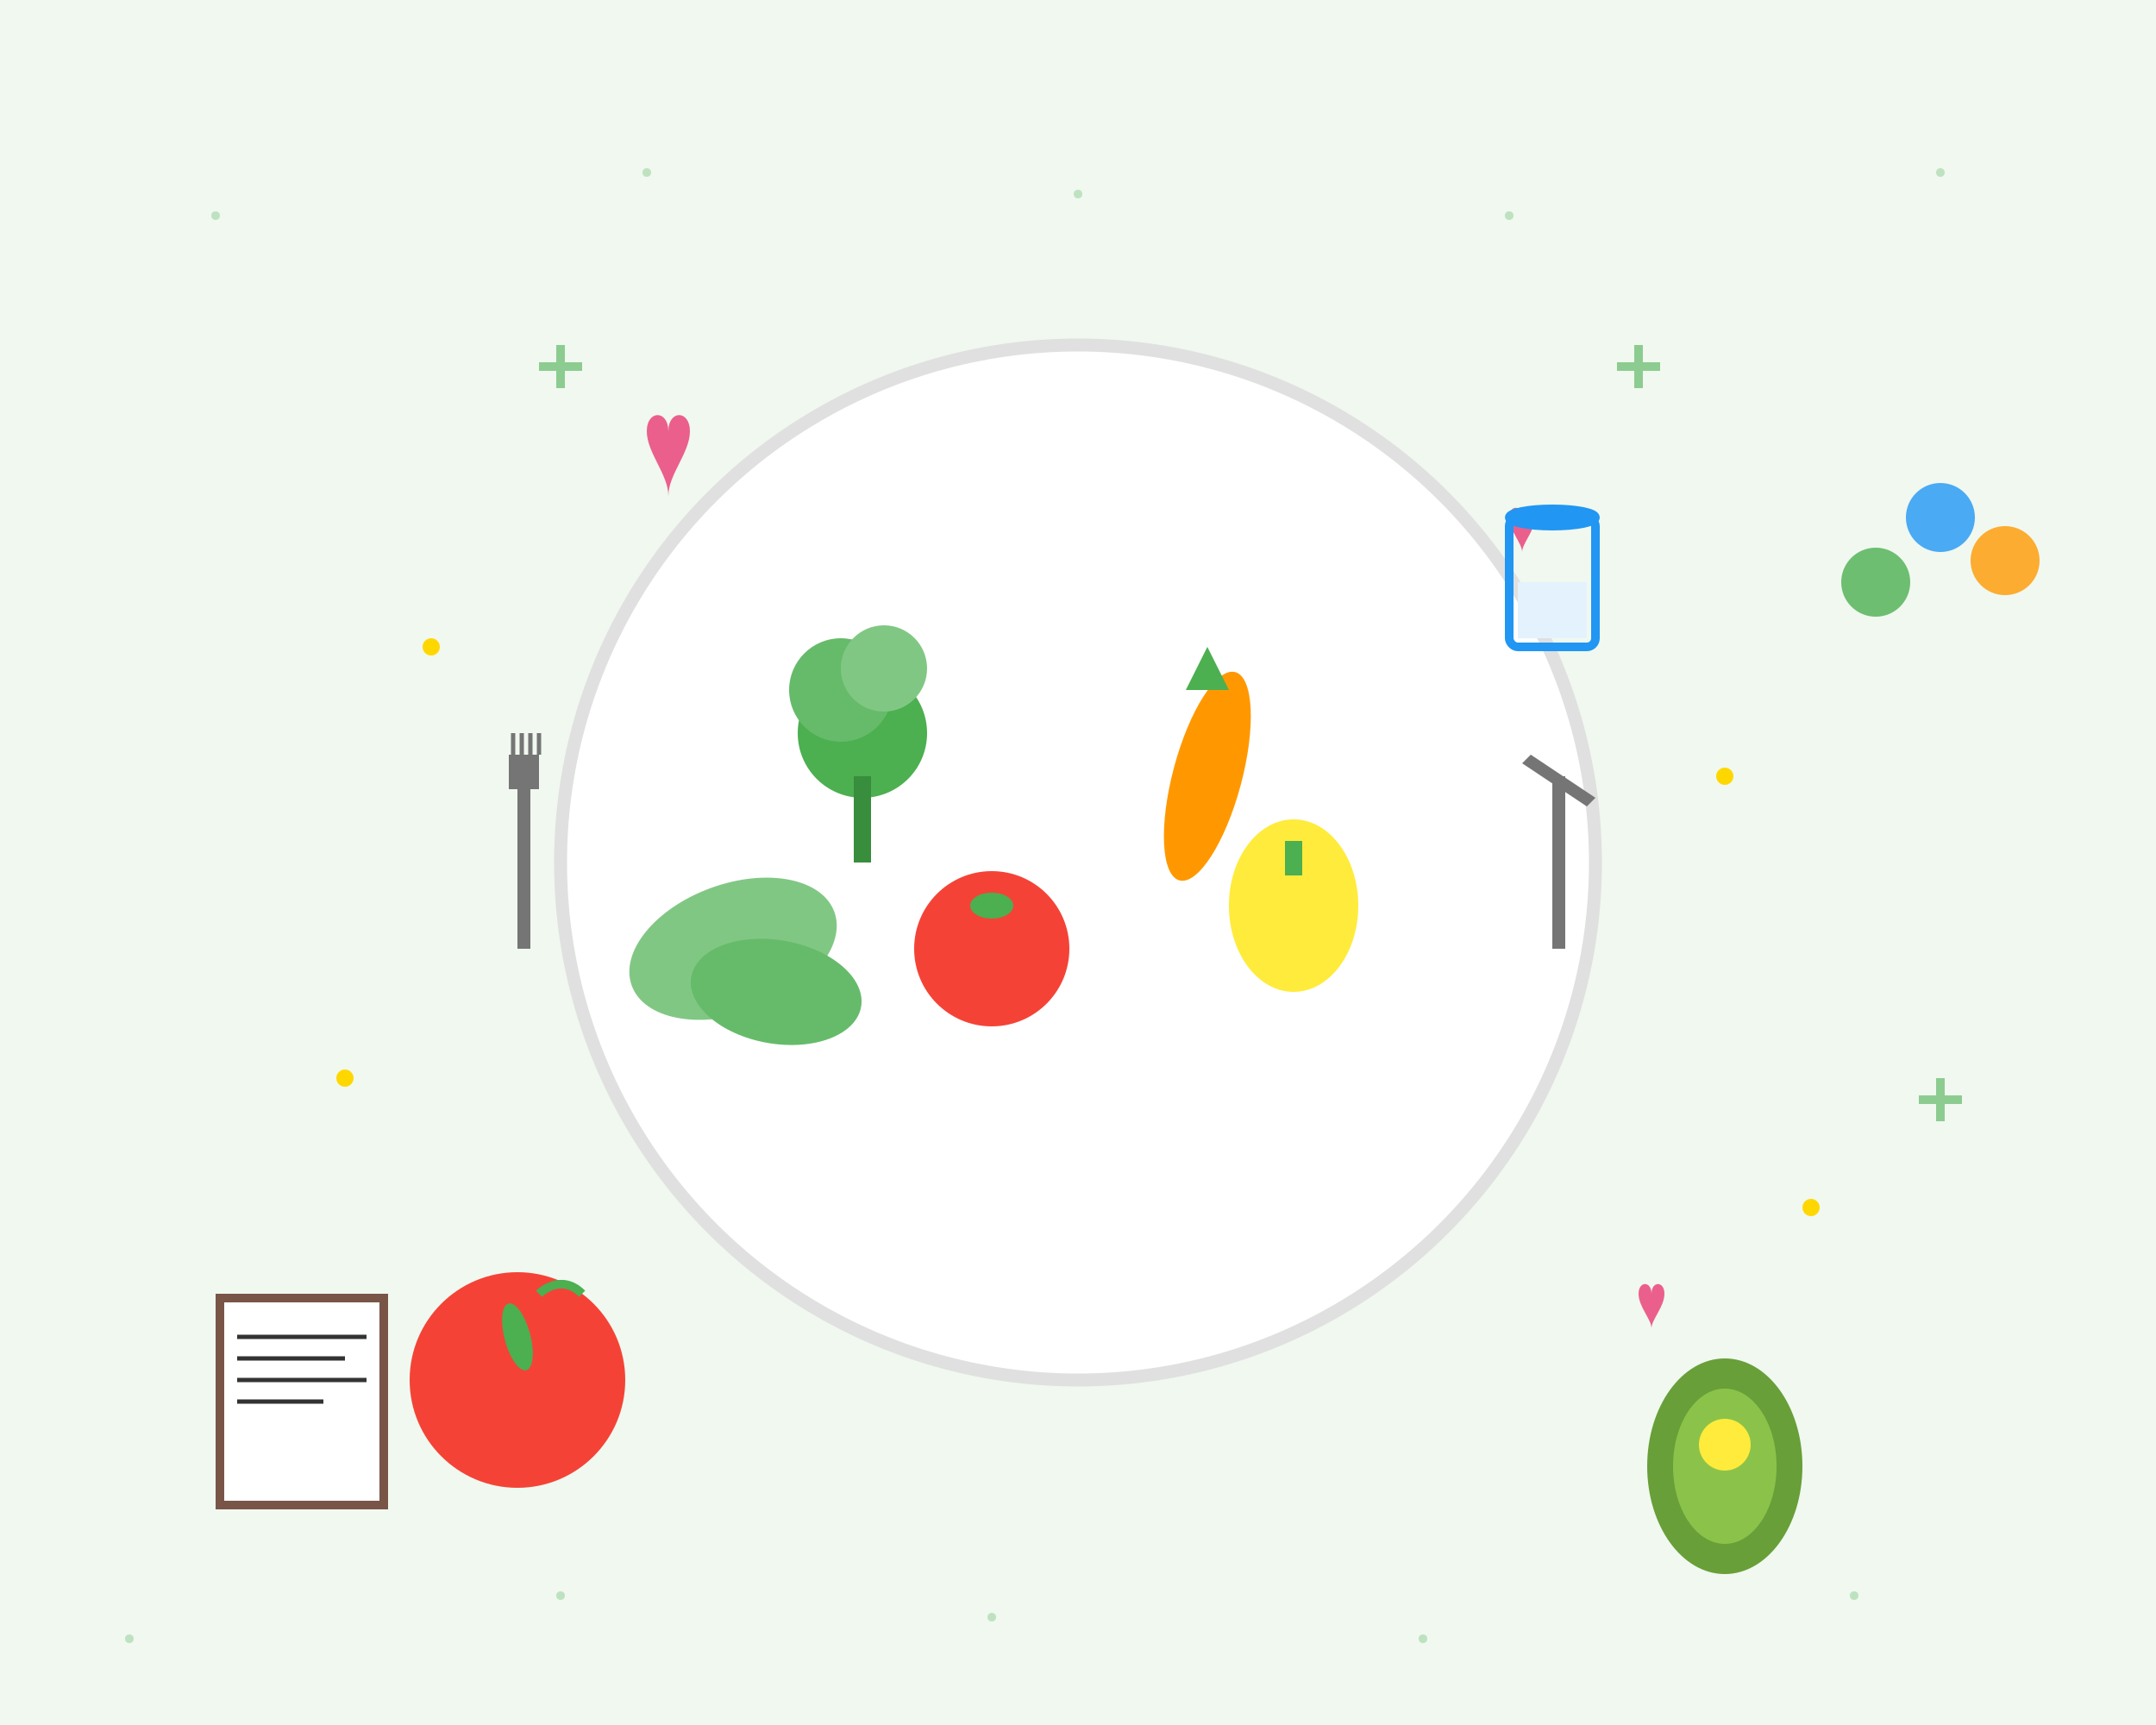
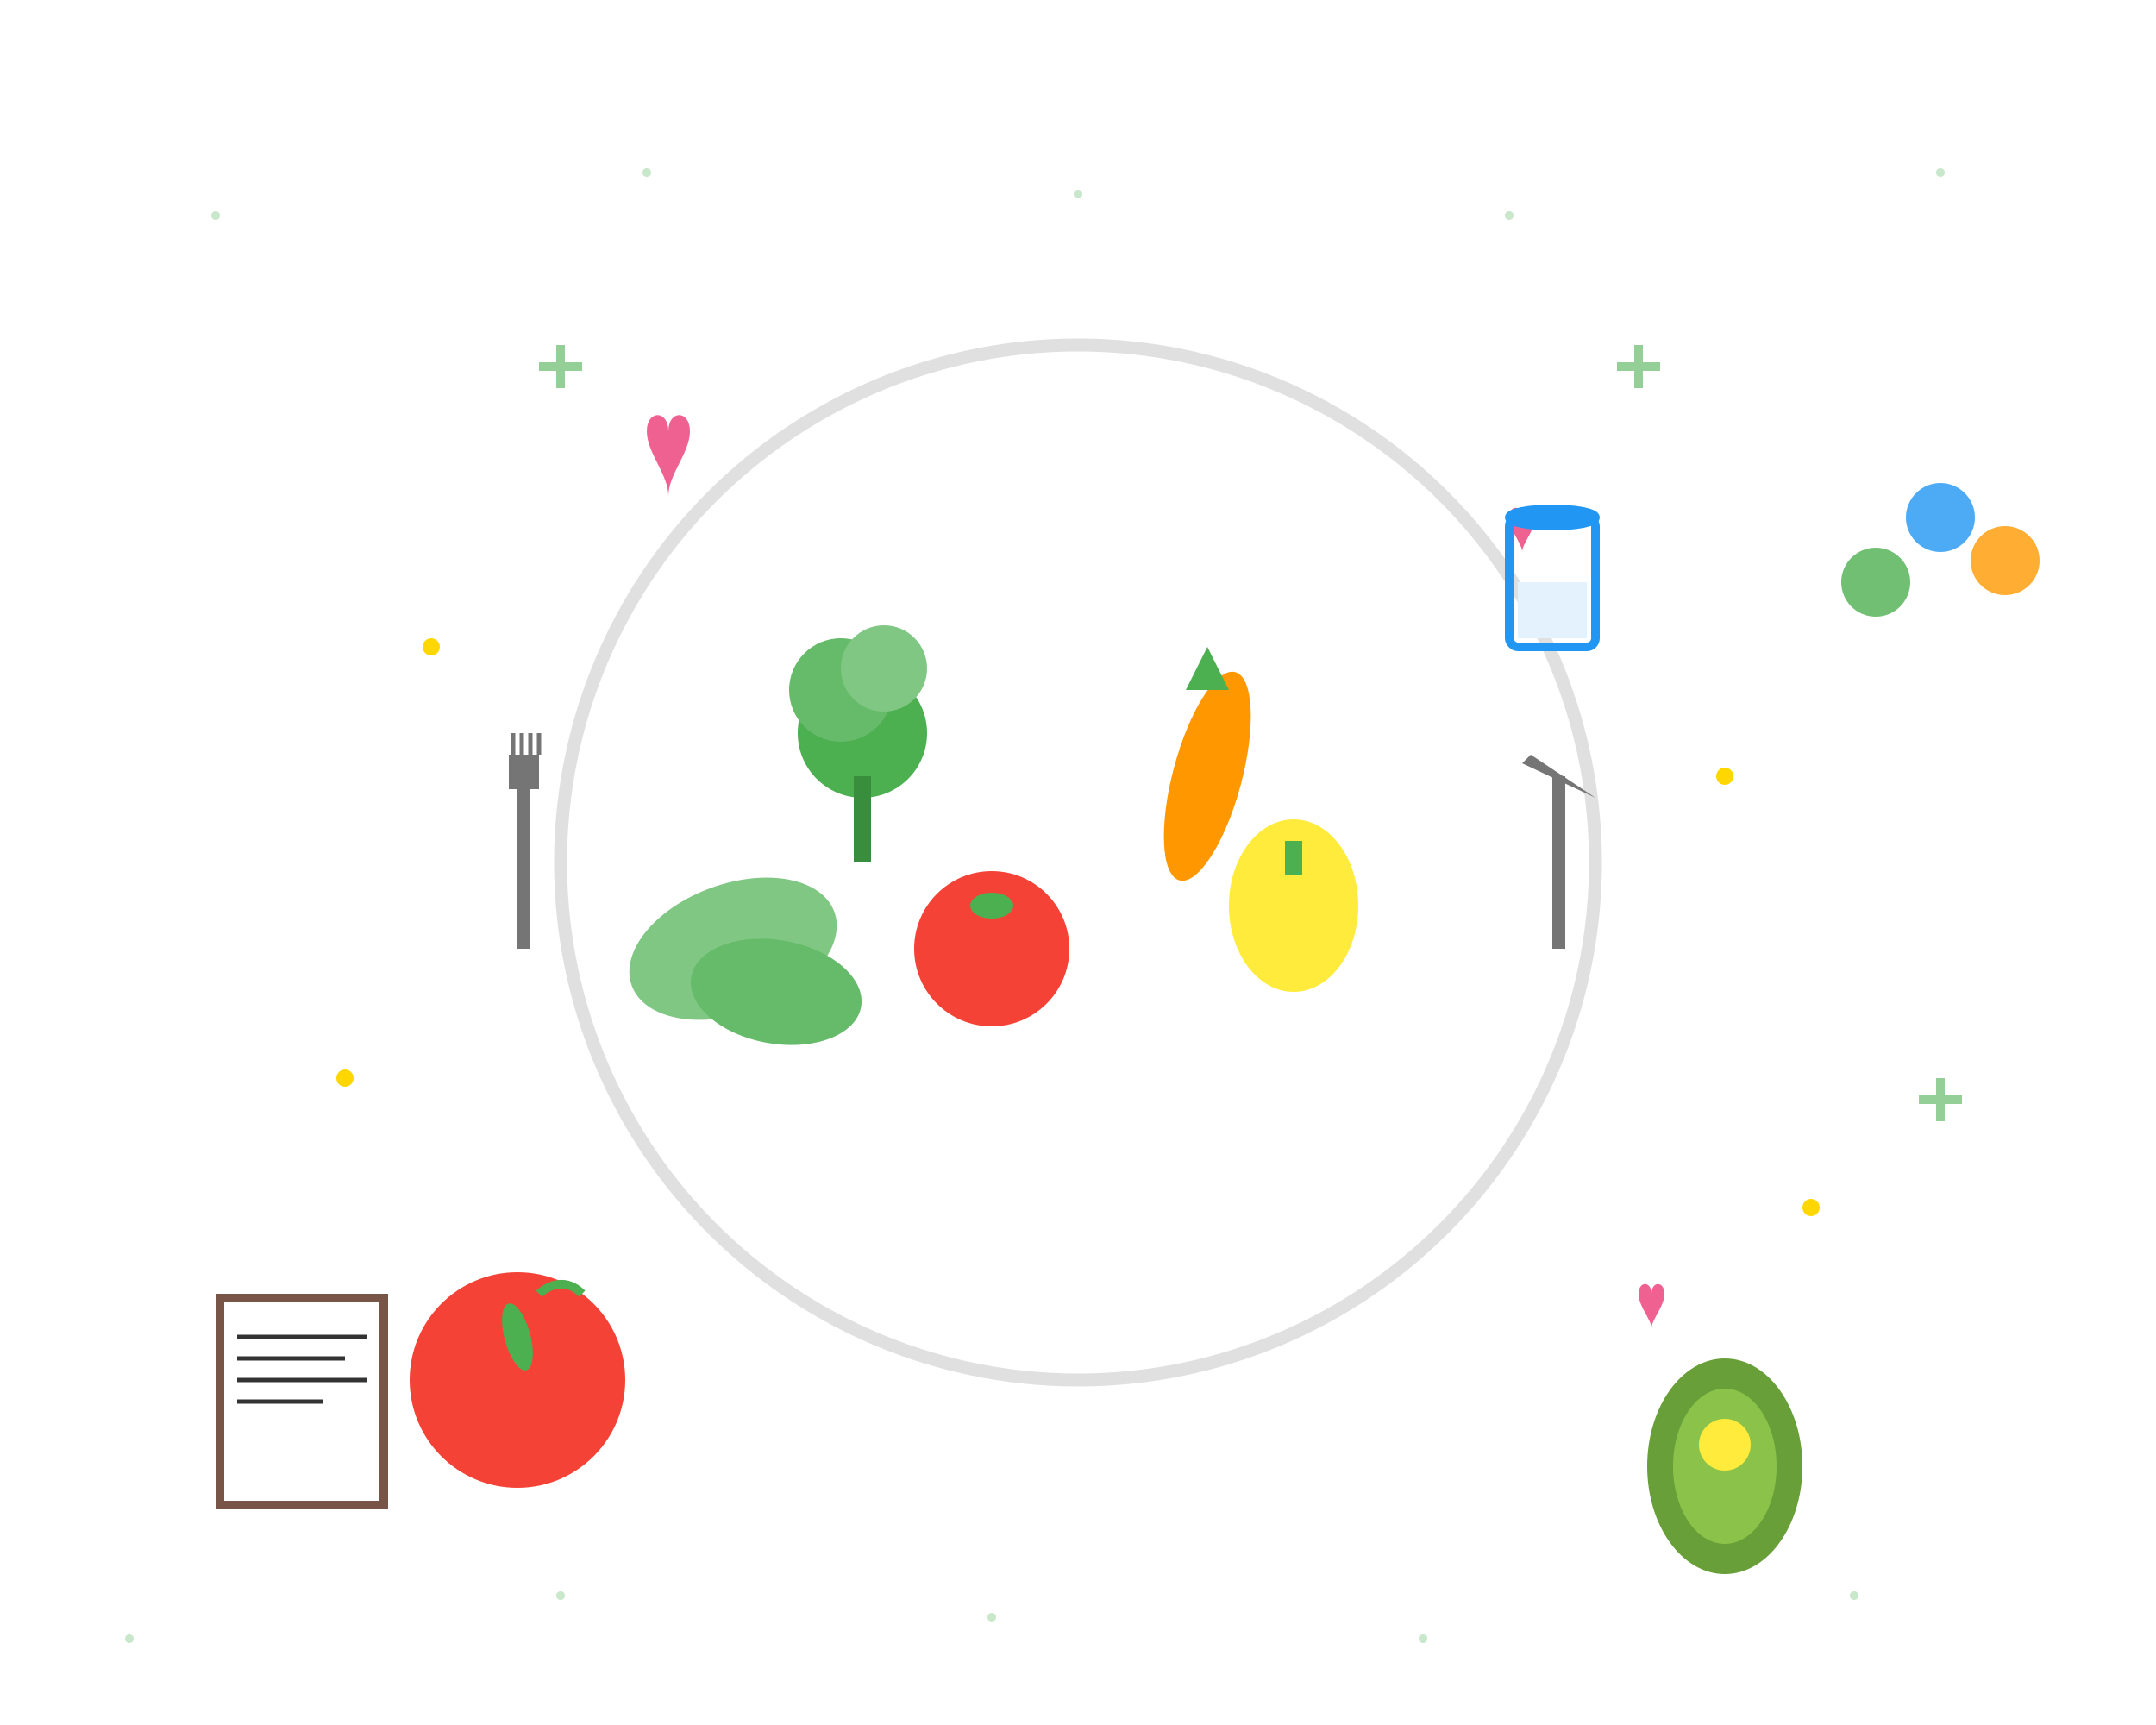
<svg xmlns="http://www.w3.org/2000/svg" width="500" height="400" viewBox="0 0 500 400" fill="none">
-   <rect width="500" height="400" fill="#F0F8F0" />
  <circle cx="250" cy="200" r="120" fill="#FFFFFF" stroke="#E0E0E0" stroke-width="3" />
  <circle cx="200" cy="170" r="15" fill="#4CAF50" />
  <circle cx="195" cy="160" r="12" fill="#66BB6A" />
  <circle cx="205" cy="155" r="10" fill="#81C784" />
  <rect x="198" y="180" width="4" height="20" fill="#388E3C" />
  <ellipse cx="280" cy="180" rx="8" ry="25" fill="#FF9800" transform="rotate(15 280 180)" />
  <path d="M275 160L285 160L280 150Z" fill="#4CAF50" />
  <circle cx="230" cy="220" r="18" fill="#F44336" />
  <ellipse cx="230" cy="210" rx="5" ry="3" fill="#4CAF50" />
  <ellipse cx="300" cy="210" rx="15" ry="20" fill="#FFEB3B" />
  <rect x="298" y="195" width="4" height="8" fill="#4CAF50" />
  <ellipse cx="170" cy="220" rx="25" ry="15" fill="#81C784" transform="rotate(-20 170 220)" />
  <ellipse cx="180" cy="230" rx="20" ry="12" fill="#66BB6A" transform="rotate(10 180 230)" />
  <rect x="120" y="180" width="3" height="40" fill="#757575" />
  <rect x="118" y="175" width="7" height="8" fill="#757575" />
  <path d="M119 175L119 170M121 175L121 170M123 175L123 170M125 175L125 170" stroke="#757575" stroke-width="1" />
  <rect x="360" y="180" width="3" height="40" fill="#757575" />
-   <path d="M355 175L370 185L368 187L353 177Z" fill="#757575" />
+   <path d="M355 175L370 185L353 177Z" fill="#757575" />
  <path d="M150 100C150 95 155 95 155 100C155 95 160 95 160 100C160 105 155 110 155 115C155 110 150 105 150 100Z" fill="#E91E63" opacity="0.7" />
  <path d="M350 120C350 117 353 117 353 120C353 117 356 117 356 120C356 123 353 126 353 128C353 126 350 123 350 120Z" fill="#E91E63" opacity="0.7" />
  <path d="M380 300C380 297 383 297 383 300C383 297 386 297 386 300C386 303 383 306 383 308C383 306 380 303 380 300Z" fill="#E91E63" opacity="0.7" />
  <circle cx="100" cy="150" r="2" fill="#FFD700" />
  <circle cx="400" cy="180" r="2" fill="#FFD700" />
  <circle cx="80" cy="250" r="2" fill="#FFD700" />
  <circle cx="420" cy="280" r="2" fill="#FFD700" />
  <path d="M130 80L130 90M125 85L135 85" stroke="#4CAF50" stroke-width="2" opacity="0.6" />
  <path d="M380 80L380 90M375 85L385 85" stroke="#4CAF50" stroke-width="2" opacity="0.6" />
  <path d="M450 250L450 260M445 255L455 255" stroke="#4CAF50" stroke-width="2" opacity="0.6" />
  <rect x="350" y="120" width="20" height="30" rx="2" fill="none" stroke="#2196F3" stroke-width="2" />
  <rect x="352" y="135" width="16" height="13" fill="#E3F2FD" />
  <ellipse cx="360" cy="120" rx="10" ry="2" fill="none" stroke="#2196F3" stroke-width="2" />
  <circle cx="120" cy="320" r="25" fill="#F44336" />
  <ellipse cx="120" cy="310" rx="3" ry="8" fill="#4CAF50" transform="rotate(-15 120 310)" />
  <path d="M125 300C125 300 130 295 135 300" stroke="#4CAF50" stroke-width="2" fill="none" />
  <ellipse cx="400" cy="340" rx="18" ry="25" fill="#689F38" />
  <ellipse cx="400" cy="340" rx="12" ry="18" fill="#8BC34A" />
  <circle cx="400" cy="335" r="6" fill="#FFEB3B" />
  <circle cx="450" cy="120" r="8" fill="#2196F3" opacity="0.8" />
  <circle cx="465" cy="130" r="8" fill="#FF9800" opacity="0.8" />
  <circle cx="435" cy="135" r="8" fill="#4CAF50" opacity="0.8" />
  <rect x="50" y="300" width="40" height="50" fill="#795548" />
  <rect x="52" y="302" width="36" height="46" fill="#FFFFFF" />
  <line x1="55" y1="310" x2="85" y2="310" stroke="#333" stroke-width="1" />
  <line x1="55" y1="315" x2="80" y2="315" stroke="#333" stroke-width="1" />
  <line x1="55" y1="320" x2="85" y2="320" stroke="#333" stroke-width="1" />
  <line x1="55" y1="325" x2="75" y2="325" stroke="#333" stroke-width="1" />
  <circle cx="50" cy="50" r="1" fill="#4CAF50" opacity="0.3" />
  <circle cx="150" cy="40" r="1" fill="#4CAF50" opacity="0.3" />
  <circle cx="250" cy="45" r="1" fill="#4CAF50" opacity="0.3" />
  <circle cx="350" cy="50" r="1" fill="#4CAF50" opacity="0.3" />
  <circle cx="450" cy="40" r="1" fill="#4CAF50" opacity="0.3" />
  <circle cx="30" cy="380" r="1" fill="#4CAF50" opacity="0.3" />
  <circle cx="130" cy="370" r="1" fill="#4CAF50" opacity="0.3" />
  <circle cx="230" cy="375" r="1" fill="#4CAF50" opacity="0.3" />
  <circle cx="330" cy="380" r="1" fill="#4CAF50" opacity="0.3" />
  <circle cx="430" cy="370" r="1" fill="#4CAF50" opacity="0.3" />
</svg>